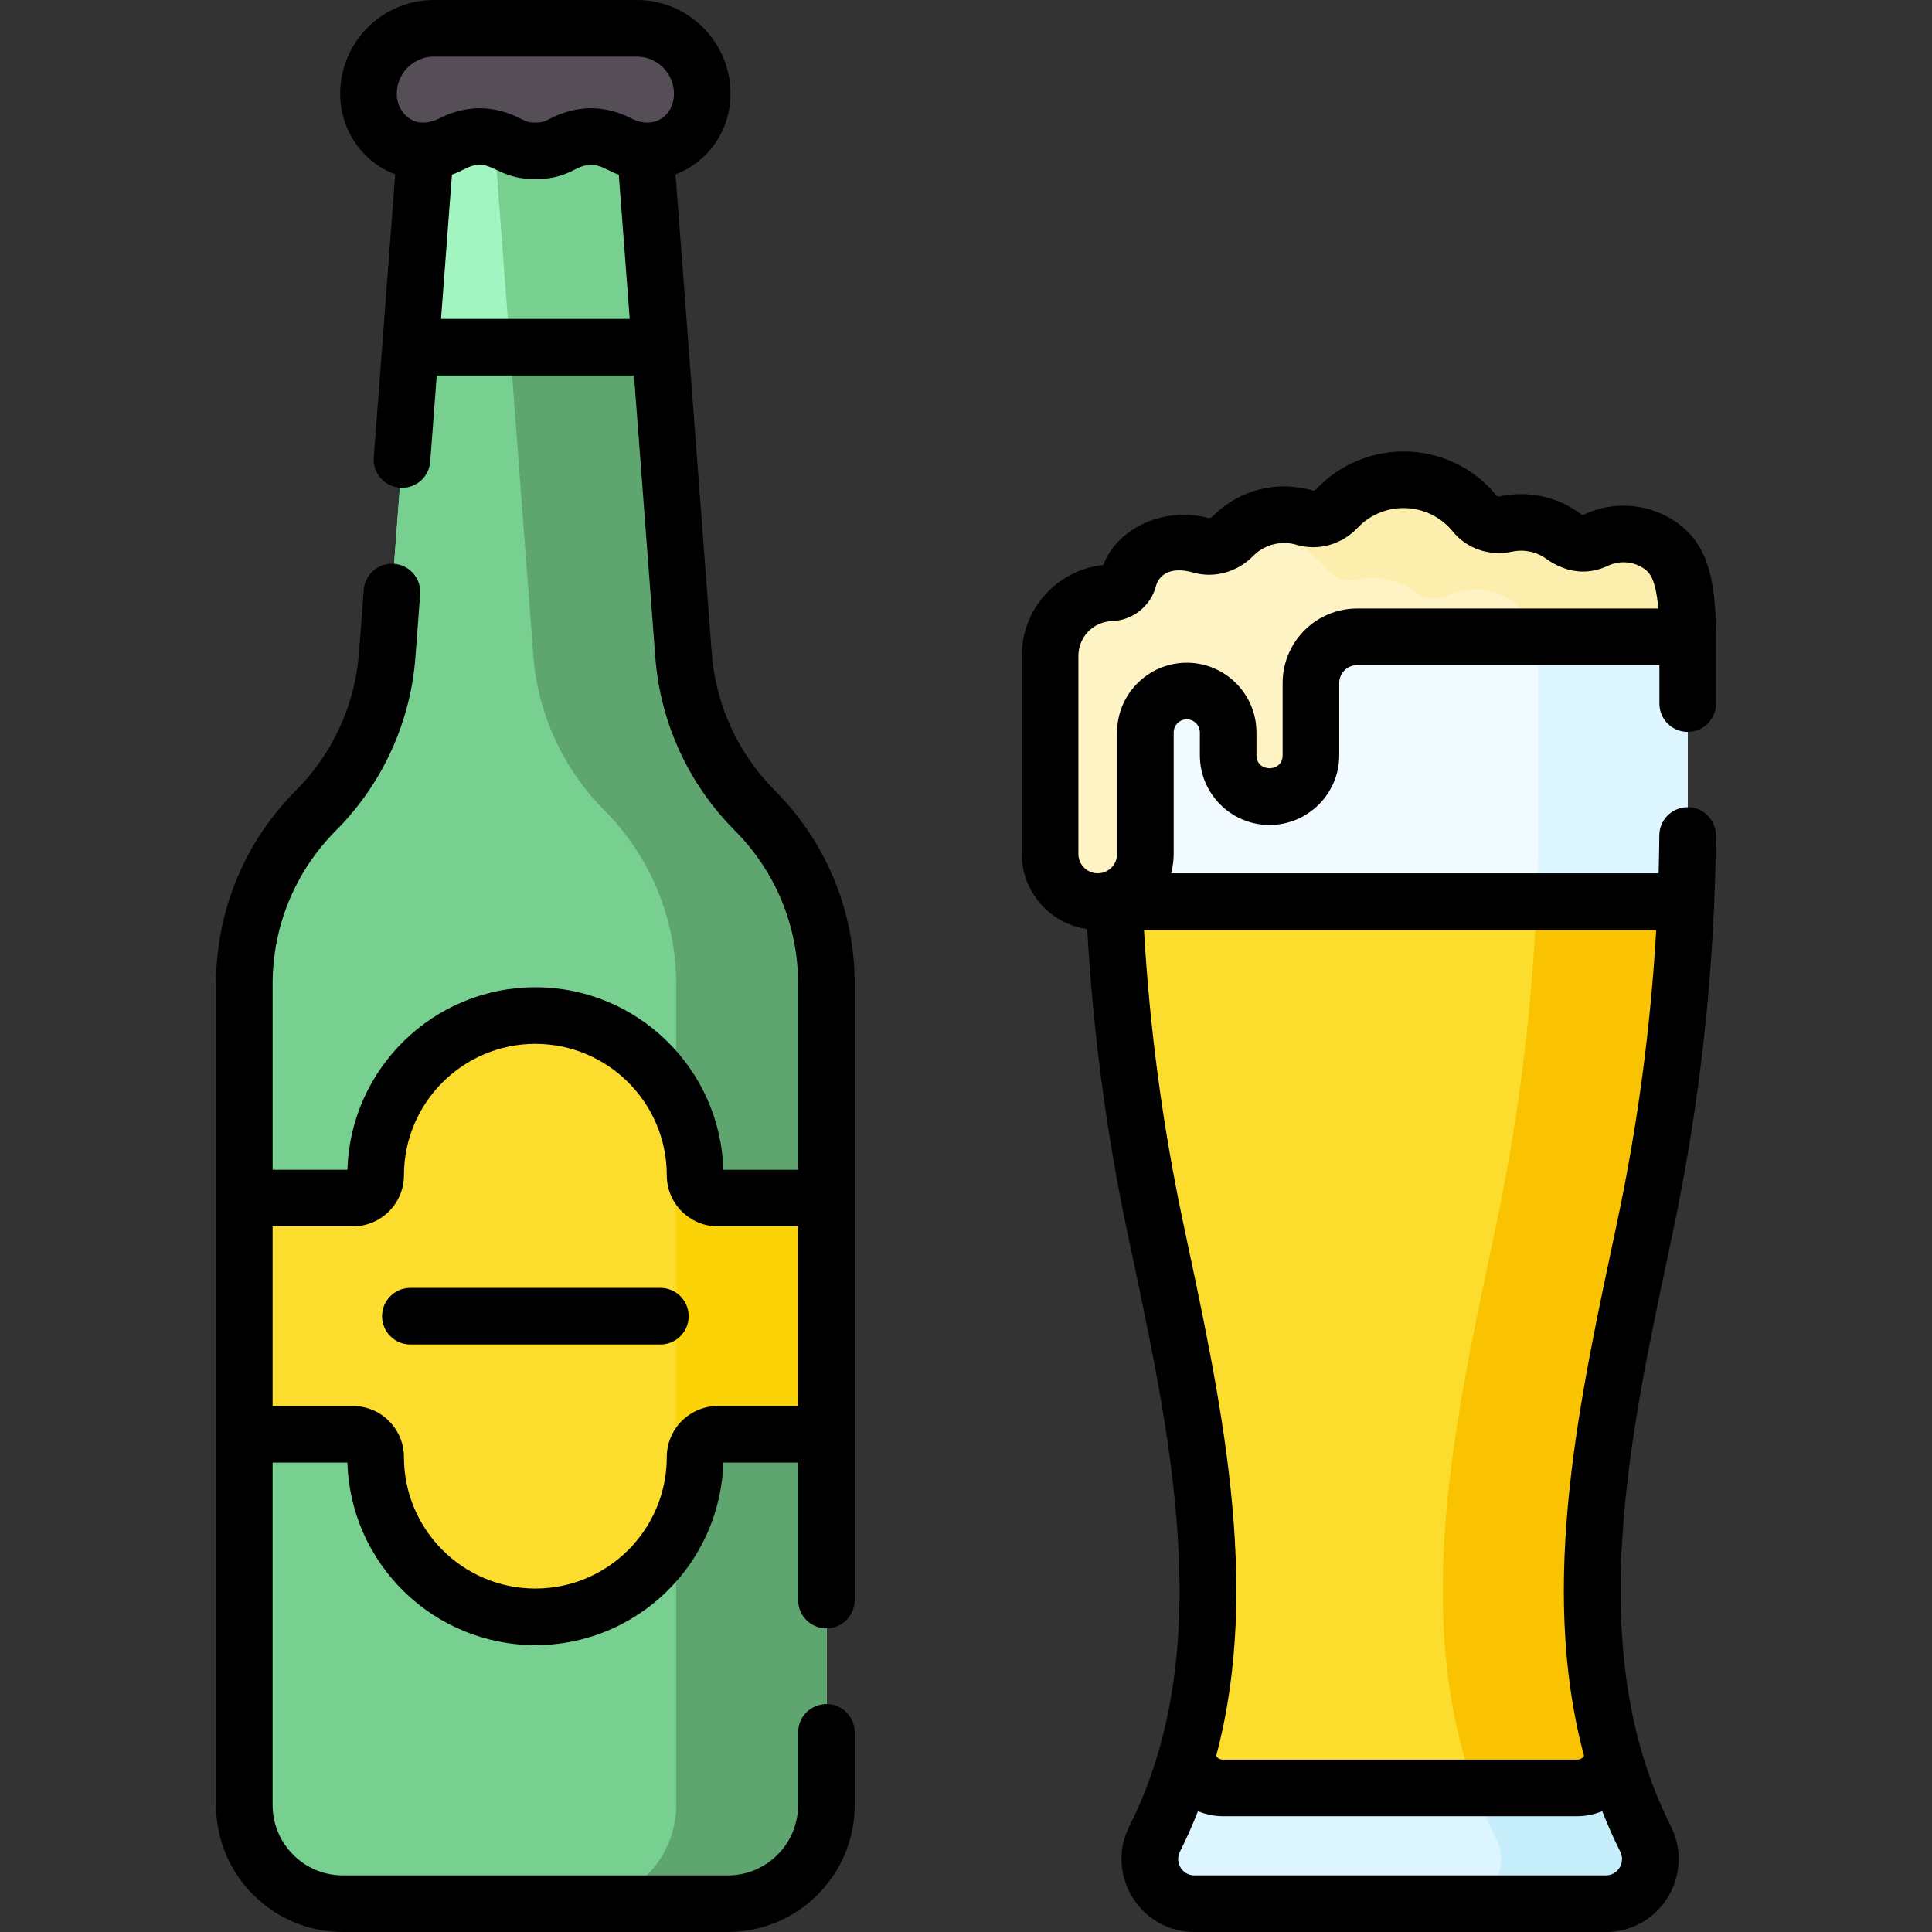
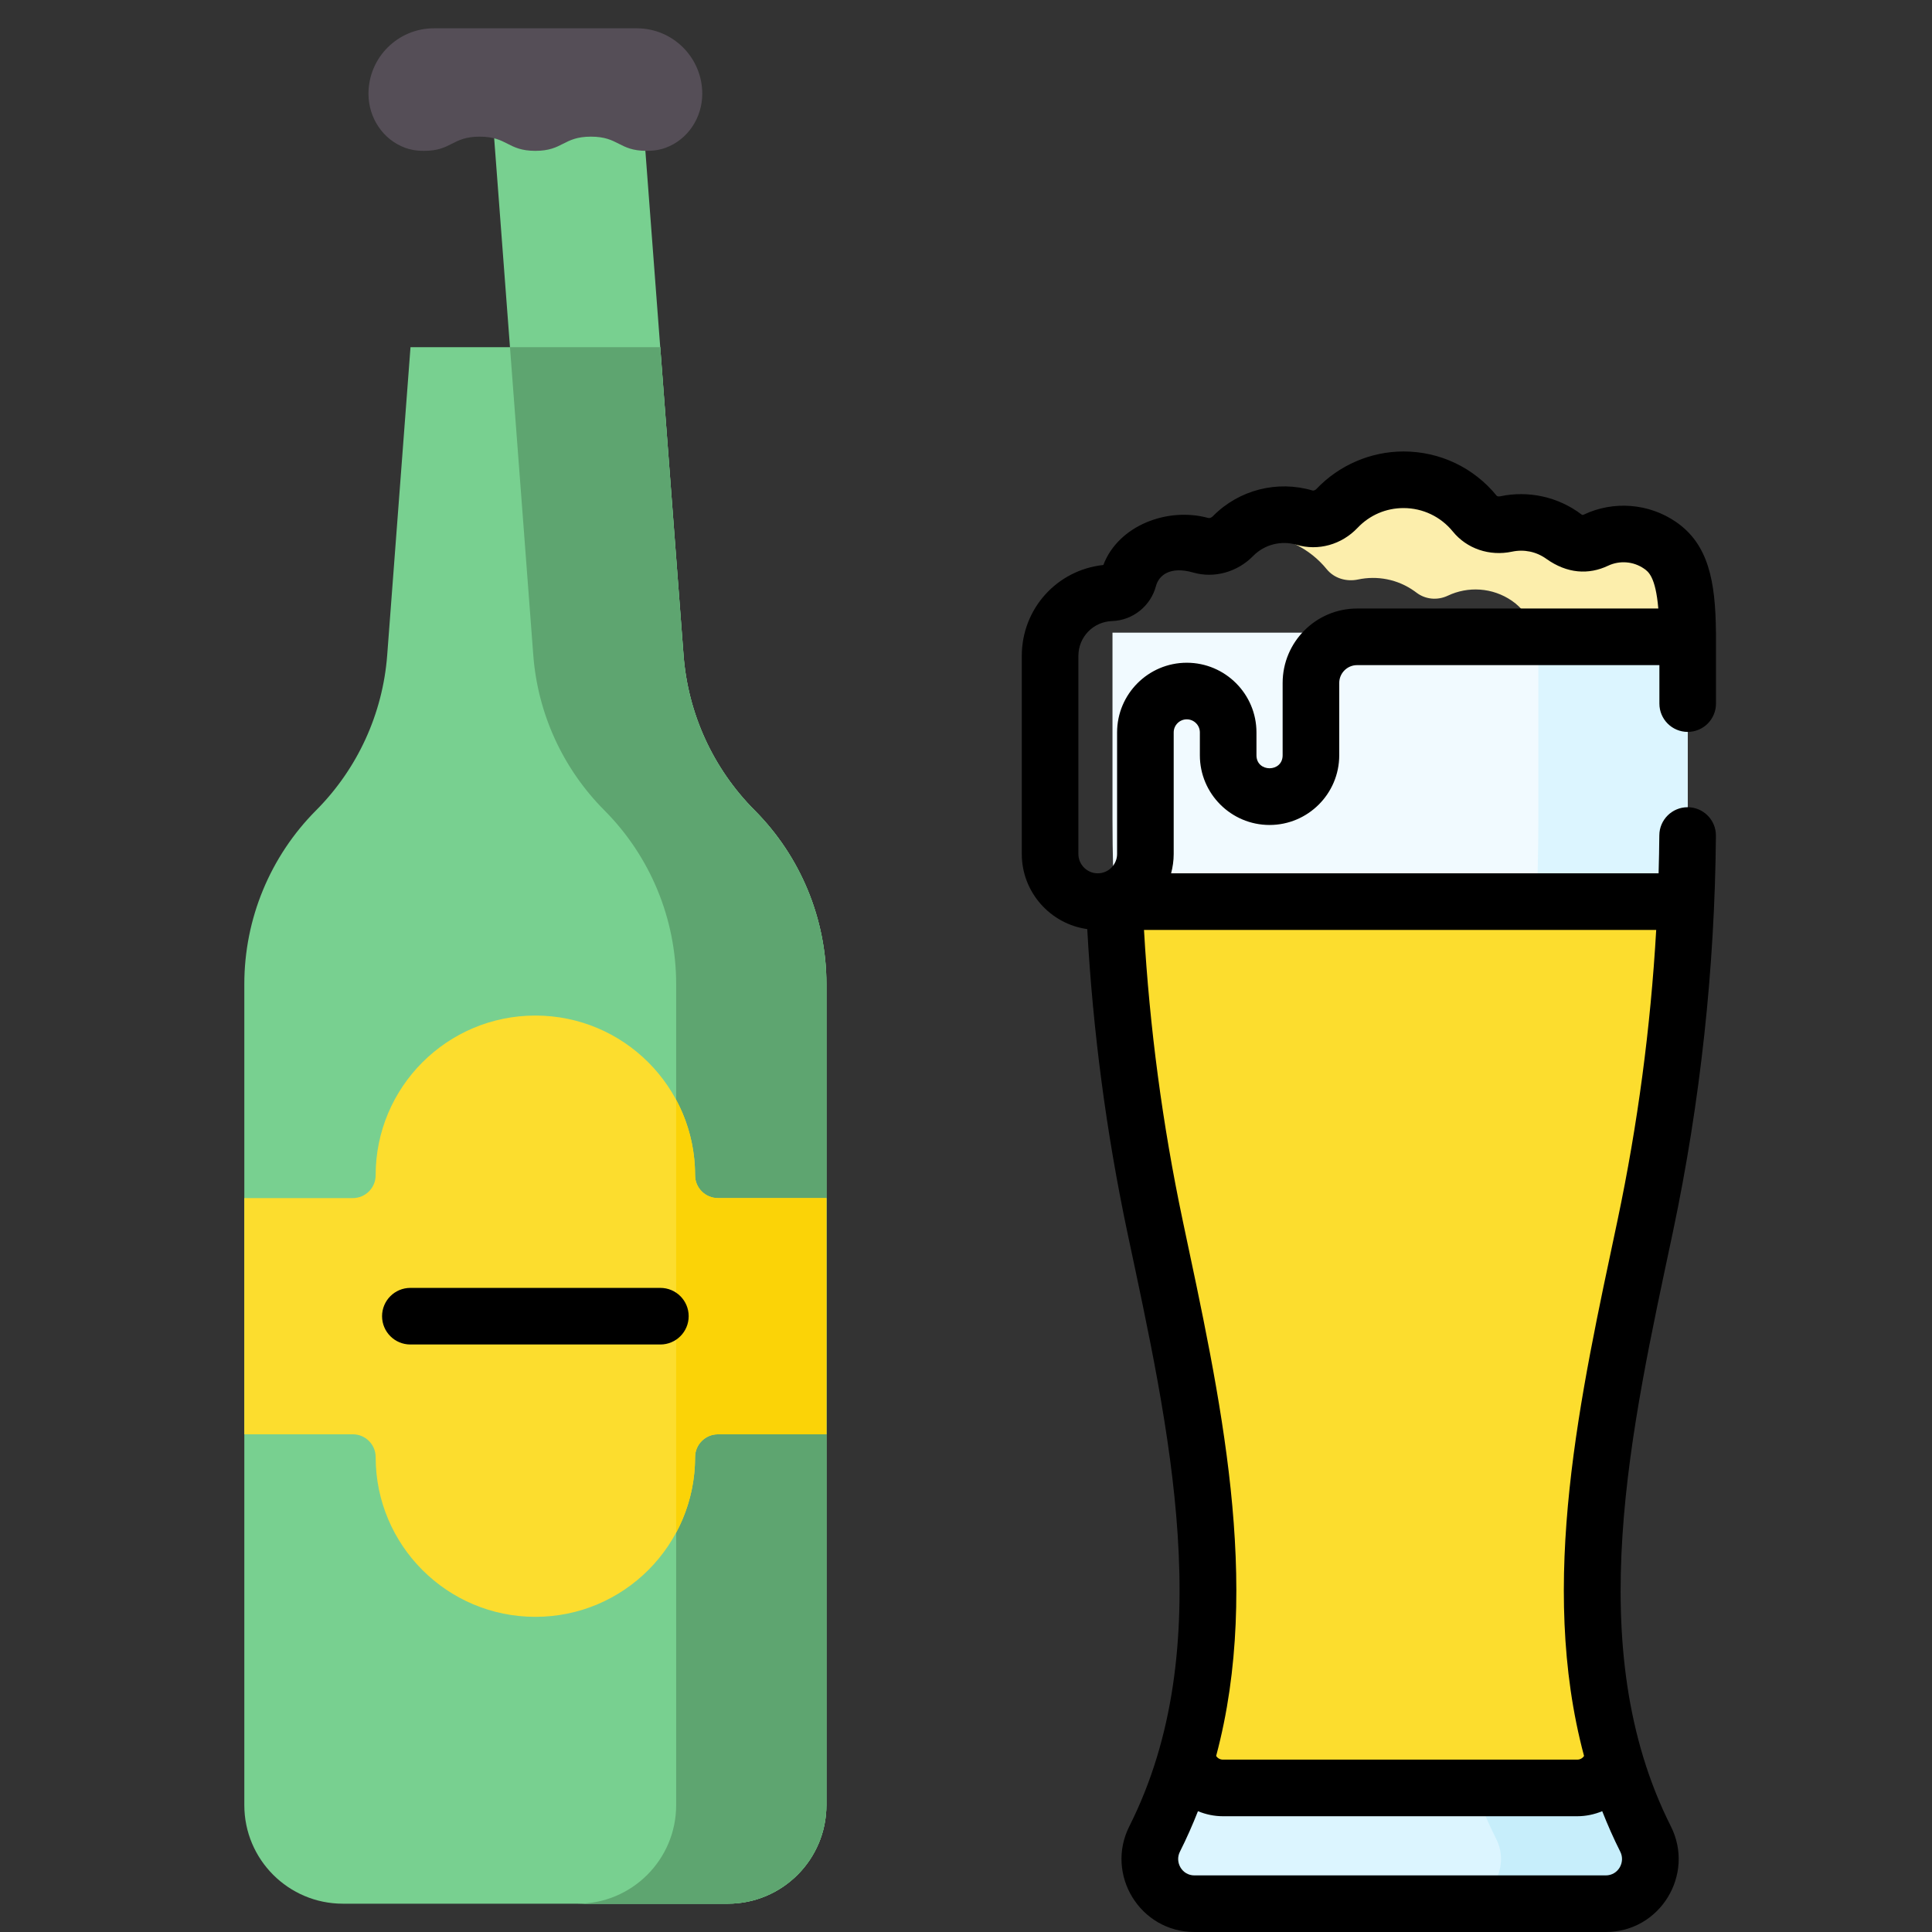
<svg xmlns="http://www.w3.org/2000/svg" id="Capa_1" enable-background="new 0 0 512 512" height="512" viewBox="0 0 512 512" width="512">
  <rect x="0" y="0" width="512" height="512" fill="#333333" stroke="none" />
  <g>
    <g>
      <g>
        <g>
          <g>
            <g>
              <g>
                <g>
                  <g>
                    <path d="m447.253 217.065v-49.402h-152.43v49.402c0 36.227 3.767 72.356 11.24 107.805 11.097 52.638 25.241 112.206-.083 162.496-3.892 7.729 1.654 17.134 10.556 17.134h109.004c8.902 0 14.448-9.405 10.556-17.134-25.323-50.29-11.179-109.858-.083-162.496 7.474-35.448 11.24-71.577 11.24-107.805z" fill="#f1faff" />
                    <path d="m447.253 217.065v-49.402h-39.573v49.402c0 36.227-3.767 72.356-11.24 107.805-11.097 52.638-25.241 112.206.083 162.496 3.892 7.729-1.654 17.134-10.556 17.134h39.574c8.902 0 14.448-9.405 10.556-17.134-25.323-50.29-11.179-109.858-.083-162.496 7.473-35.448 11.239-71.577 11.239-107.805z" fill="#dcf5ff" />
                    <path d="m436.096 487.366c-25.323-50.29-11.179-109.857-.083-162.496 5.968-28.309 9.553-57.053 10.76-85.933h-151.47c1.207 28.88 4.793 57.624 10.76 85.933 11.097 52.638 25.241 112.206-.082 162.496-3.892 7.729 1.654 17.134 10.556 17.134h109.003c8.902 0 14.448-9.405 10.556-17.134z" fill="#fcdd2e" />
-                     <path d="m436.096 487.366c-25.323-50.29-11.179-109.858-.083-162.496 5.968-28.309 9.572-57.052 10.782-85.933h-39.574c-1.21 28.881-4.814 57.624-10.782 85.933-11.097 52.638-25.241 112.206.083 162.496 3.892 7.729-1.654 17.134-10.556 17.134h39.574c8.903 0 14.448-9.405 10.556-17.134z" fill="#f9c301" />
                    <g>
                      <path d="m436.096 487.366c-3.575-7.1-6.363-14.386-8.485-21.81-.728 4.47-4.517 8.265-9.665 8.265h-93.816c-5.148 0-8.937-3.795-9.665-8.265-2.121 7.425-4.909 14.71-8.485 21.81-3.892 7.729 1.654 17.134 10.556 17.134h109.004c8.902 0 14.448-9.405 10.556-17.134z" fill="#dcf5ff" />
                    </g>
                    <path d="m436.096 487.366c-3.575-7.1-6.363-14.385-8.485-21.809-.728 4.469-4.518 8.263-9.665 8.263h-27.244c1.651 4.58 3.581 9.099 5.82 13.545 3.892 7.729-1.654 17.134-10.556 17.134h39.574c8.903.001 14.448-9.404 10.556-17.133z" fill="#c7eefb" />
                  </g>
                </g>
-                 <path d="m439.913 144.503c-5.177-3.563-11.652-3.875-16.978-1.351-2.724 1.291-5.903 1.023-8.302-.801-.158-.12-.317-.238-.478-.354-4.52-3.239-9.972-4.205-15.013-3.136-3.077.653-6.323-.292-8.308-2.733-4.458-5.482-11.256-8.985-18.873-8.985-6.942 0-13.202 2.911-17.631 7.578-2.216 2.335-5.521 3.373-8.609 2.461-6.473-1.911-13.761-.313-18.869 4.795-.035.035-.07.07-.105.105-2.224 2.258-5.487 3.256-8.543 2.416-7.726-2.124-17.307 1.713-19.138 8.985-.527 2.093-2.445 3.539-4.603 3.611-9.022.302-16.179 7.703-16.179 16.73v52.485c0 6.974 5.653 12.627 12.627 12.627 6.974 0 12.627-5.653 12.627-12.627v-32.209c0-6.057 4.91-10.968 10.968-10.968 6.057 0 10.968 4.91 10.968 10.968v6.059c0 6.057 4.91 10.968 10.968 10.968 6.057 0 10.968-4.91 10.968-10.968v-19.164c0-6.754 5.475-12.229 12.229-12.229h87.613c-.017-15.622-2.597-20.999-7.339-24.263z" fill="#fdf3c4" />
                <g>
                  <path d="m332.715 141.854c7.617 0 14.414 3.503 18.873 8.985 1.985 2.44 5.231 3.385 8.308 2.733 5.041-1.069 10.493-.103 15.013 3.136.162.116.32.234.478.354 2.399 1.824 5.578 2.092 8.302.801 5.326-2.524 11.801-2.211 16.978 1.351 2.779 1.913 4.816 4.551 6.029 9.553h40.558c-.018-15.622-2.598-20.999-7.34-24.262-5.177-3.563-11.652-3.875-16.978-1.351-2.724 1.291-5.903 1.023-8.302-.801-.158-.12-.317-.238-.478-.354-4.52-3.239-9.972-4.205-15.013-3.136-3.077.653-6.323-.292-8.308-2.733-4.458-5.482-11.256-8.985-18.873-8.985-6.942 0-13.202 2.911-17.631 7.578-2.216 2.335-5.521 3.373-8.609 2.461-6.473-1.911-13.761-.313-18.869 4.795-.035.035-.07.07-.104.105-.256.26-.525.503-.807.728 2.15-.624 4.422-.958 6.773-.958z" fill="#fceeac" />
                </g>
              </g>
            </g>
          </g>
        </g>
        <g>
          <g>
            <g>
              <g>
                <g>
                  <g>
                    <g>
-                       <path d="m181.146 173.619-11.344-149.881h-55.846l-11.344 149.881c-1.174 15.516-7.856 30.101-18.839 41.122-12.184 12.227-19.025 28.784-19.025 46.046v217.583c0 14.431 11.699 26.13 26.13 26.13h102.002c14.431 0 26.13-11.699 26.13-26.13v-217.583c0-17.261-6.841-33.819-19.025-46.046-10.983-11.021-17.665-25.606-18.839-41.122z" fill="#a2f4c1" />
-                     </g>
+                       </g>
                    <path d="m199.985 214.742c-10.983-11.022-17.665-25.607-18.839-41.123l-11.344-149.881h-39.819l11.344 149.881c1.174 15.516 7.856 30.1 18.839 41.123 12.184 12.227 19.025 28.784 19.025 46.046v217.582c0 14.431-11.699 26.13-26.13 26.13h39.819c14.431 0 26.13-11.699 26.13-26.13v-217.583c0-17.261-6.841-33.818-19.025-46.045z" fill="#78d090" />
                    <path d="m102.611 173.619c-1.174 15.516-7.856 30.1-18.839 41.122-12.184 12.227-19.025 28.784-19.025 46.046v217.583c0 14.431 11.699 26.13 26.13 26.13h102.003c14.431 0 26.13-11.699 26.13-26.13v-217.583c0-17.261-6.841-33.819-19.025-46.046-10.983-11.022-17.665-25.607-18.839-41.122l-6.176-81.605h-66.182z" fill="#78d090" />
                    <path d="m199.985 214.742c-10.983-11.022-17.665-25.607-18.839-41.123l-6.176-81.605h-39.82l6.176 81.605c1.174 15.516 7.856 30.1 18.839 41.123 12.184 12.227 19.025 28.784 19.025 46.046v217.582c0 14.428-11.694 26.125-26.12 26.13h39.81c14.431 0 26.13-11.699 26.13-26.13v-217.583c0-17.261-6.841-33.818-19.025-46.045z" fill="#5ea570" />
                  </g>
                </g>
                <path d="m219.01 317.505h-28.759c-3.339 0-6.047-2.707-6.047-6.047 0-23.376-18.95-42.326-42.327-42.326-23.376 0-42.327 18.95-42.327 42.326 0 3.339-2.707 6.047-6.047 6.047h-28.756v62.601h28.759c3.339 0 6.047 2.707 6.047 6.047 0 23.376 18.95 42.327 42.327 42.327 23.376 0 42.327-18.95 42.327-42.327 0-3.339 2.707-6.047 6.047-6.047h28.759v-62.601z" fill="#fcdd2e" />
                <path d="m219.01 317.505h-28.759c-3.34 0-6.047-2.707-6.047-6.047 0-7.234-1.815-14.043-5.014-19.999v114.692c3.199-5.956 5.014-12.765 5.014-19.999 0-3.339 2.707-6.047 6.047-6.047h28.759z" fill="#fbd307" />
              </g>
            </g>
            <g>
              <path d="m97.648 24.856v.002c0 6.305 3.787 12.12 9.7 14.305 1.283.474 2.831.813 5.042.813 7.369 0 7.369-3.762 14.738-3.762 7.372 0 7.372 3.762 14.743 3.762 7.369 0 7.369-3.762 14.739-3.762 7.374 0 7.374 3.762 14.749 3.762 2.214 0 3.763-.339 5.046-.813 5.914-2.186 9.703-8.001 9.703-14.306 0-9.586-7.771-17.356-17.356-17.356h-53.748c-9.585-.001-17.356 7.77-17.356 17.355z" fill="#554e57" />
            </g>
          </g>
        </g>
      </g>
    </g>
    <g>
      <g>
        <path d="m175.006 341.306h-66.256c-4.142 0-7.499 3.358-7.499 7.499 0 4.142 3.357 7.499 7.499 7.499h66.256c4.142 0 7.499-3.358 7.499-7.499s-3.357-7.499-7.499-7.499z" />
-         <path d="m188.623 173.053-9.602-126.863c8.726-3.233 14.587-11.804 14.587-21.334 0-13.706-11.151-24.856-24.856-24.856h-53.749c-13.705 0-24.855 11.15-24.855 24.856v.001c0 9.532 5.861 18.103 14.586 21.334l-5.678 75.028c-.312 4.13 2.782 7.731 6.912 8.044.193.015.385.022.574.022 3.884 0 7.172-2.996 7.47-6.934l1.729-22.838h52.275l5.652 74.673c1.308 17.286 8.768 33.569 21.005 45.85 10.858 10.897 16.838 25.369 16.838 40.752v49.219h-19.827c-.772-26.804-22.817-48.373-49.805-48.373s-49.033 21.569-49.805 48.373h-19.828v-49.219c0-15.383 5.98-29.855 16.837-40.752 12.238-12.281 19.698-28.564 21.005-45.85l1.266-16.727c.312-4.13-2.782-7.732-6.912-8.044-4.127-.309-7.732 2.782-8.044 6.912l-1.267 16.727c-1.038 13.722-6.959 26.647-16.673 36.395-13.679 13.727-21.212 31.96-21.212 51.339v217.582c0 18.543 15.086 33.63 33.629 33.63h102.005c18.543 0 33.629-15.086 33.629-33.63v-19.271c0-4.142-3.357-7.499-7.499-7.499s-7.499 3.358-7.499 7.499v19.271c0 10.273-8.358 18.631-18.63 18.631h-102.005c-10.273 0-18.63-8.358-18.63-18.631v-90.764h19.826c.772 26.804 22.817 48.373 49.805 48.373s49.033-21.569 49.805-48.373h19.827v36.428c0 4.142 3.357 7.499 7.499 7.499s7.499-3.358 7.499-7.499v-163.247c0-19.379-7.534-37.612-21.213-51.339-9.711-9.748-15.632-22.673-16.671-36.395zm-73.619-158.054h53.749c5.435 0 9.857 4.422 9.857 9.857 0 5.889-5.367 9.543-11.216 6.558-7.073-3.607-14.349-3.681-21.562.001-1.513.772-2.078 1.061-3.96 1.061-1.883 0-2.449-.289-3.963-1.061-7.041-3.593-14.32-3.695-21.56 0-2.599 1.326-5.03 1.22-6.401.714-2.872-1.061-4.801-3.984-4.801-7.273 0-5.435 4.422-9.857 9.857-9.857zm1.871 69.515 2.892-38.219c1.361-.483 2.457-1.04 3.401-1.522 7.066-3.606 7.65 2.701 18.703 2.701 5.488 0 8.546-1.561 10.779-2.701 2.863-1.461 5.058-1.463 7.926.001.947.483 2.045 1.041 3.41 1.524l2.892 38.215h-50.003zm73.376 288.093c-7.47 0-13.547 6.077-13.547 13.546 0 19.204-15.624 34.827-34.827 34.827s-34.827-15.623-34.827-34.827c0-7.469-6.077-13.546-13.546-13.546h-21.258v-47.603h21.259c7.469 0 13.546-6.077 13.546-13.546 0-19.204 15.624-34.827 34.827-34.827s34.827 15.623 34.827 34.827c0 7.469 6.077 13.546 13.547 13.546h21.259v47.603z" />
        <path d="m447.254 193.962c4.142 0 7.499-3.358 7.499-7.499v-18.8c0-.037-.01-.071-.012-.108-.117-13.659-2.033-23.351-10.576-29.23-7.183-4.942-16.55-5.689-24.44-1.95-.104.05-.363.15-.557.003-6.287-4.788-14.211-6.416-21.582-4.853-.457.098-.84-.014-.934-.128-6.075-7.469-15.074-11.752-24.691-11.752-8.681 0-17.089 3.614-23.069 9.915-.318.334-.759.516-1.047.431-9.339-2.758-19.415-.196-26.258 6.647l-.184.184c-.356.361-.855.543-1.21.446-10.801-2.971-23.835 2.002-27.794 12.459-12.259 1.308-21.614 11.565-21.614 24.098v52.485c0 10.153 7.564 18.551 17.349 19.912 1.486 26.916 5.038 53.856 10.59 80.195 10.991 51.845 24.492 110.044.557 157.577-6.436 12.786 2.848 28.006 17.255 28.006h109.005c14.432 0 23.681-15.242 17.253-28.007-23.935-47.533-10.434-105.732.558-157.577 7.259-34.437 11.089-69.741 11.383-104.934.034-4.142-3.296-7.527-7.437-7.561-.021 0-.042 0-.063 0-4.113 0-7.464 3.317-7.498 7.437-.028 3.359-.099 6.719-.193 10.08h-129.192c.433-1.64.687-3.353.687-5.128v-32.21c0-1.912 1.556-3.468 3.468-3.468s3.468 1.556 3.468 3.468v6.059c0 10.183 8.284 18.467 18.467 18.467s18.467-8.284 18.467-18.467v-19.163c0-2.608 2.122-4.73 4.73-4.73h80.115v10.198c0 4.14 3.358 7.498 7.5 7.498zm-21.713 303.039h-109.005c-3.32 0-5.241-3.515-3.858-6.262 1.786-3.547 3.367-7.137 4.794-10.758 2.056.857 4.302 1.34 6.658 1.34h93.817c2.355 0 4.601-.483 6.657-1.339 1.427 3.621 3.008 7.211 4.794 10.758 1.389 2.757-.549 6.261-3.857 6.261zm3.134-173.678c-9.831 46.41-21.158 96.195-8.886 142.032-.351.511-.932.967-1.843.967h-93.816c-.912 0-1.493-.455-1.843-.966 12.272-45.836.946-95.618-8.885-142.033-5.324-25.255-8.755-51.078-10.232-76.886h135.74c-1.481 25.836-4.905 51.602-10.235 76.886zm-69.035-162.057c-10.879 0-19.729 8.85-19.729 19.729v19.163c0 4.591-6.937 4.585-6.937 0v-6.058c0-10.183-8.284-18.467-18.467-18.467s-18.467 8.284-18.467 18.467v32.21c0 2.827-2.301 5.128-5.128 5.128s-5.128-2.3-5.128-5.128v-52.485c0-5.011 3.923-9.067 8.931-9.235 5.515-.185 10.235-4.014 11.625-9.276.752-2.848 3.752-5.348 9.877-3.586 5.591 1.608 11.693-.138 15.834-4.344l.104-.105c2.992-2.993 7.378-4.107 11.441-2.906 5.739 1.696 11.936-.026 16.172-4.49 3.209-3.38 7.538-5.241 12.191-5.241 5.084 0 9.842 2.266 13.055 6.216 3.706 4.559 9.718 6.603 15.682 5.338 3.204-.681 6.434-.007 9.082 1.891 5.545 3.957 11.244 4.268 16.367 1.84 3.077-1.457 6.723-1.17 9.515.752 1.146.789 3.087 2.124 3.809 10.585h-79.829z" />
      </g>
    </g>
  </g>
</svg>